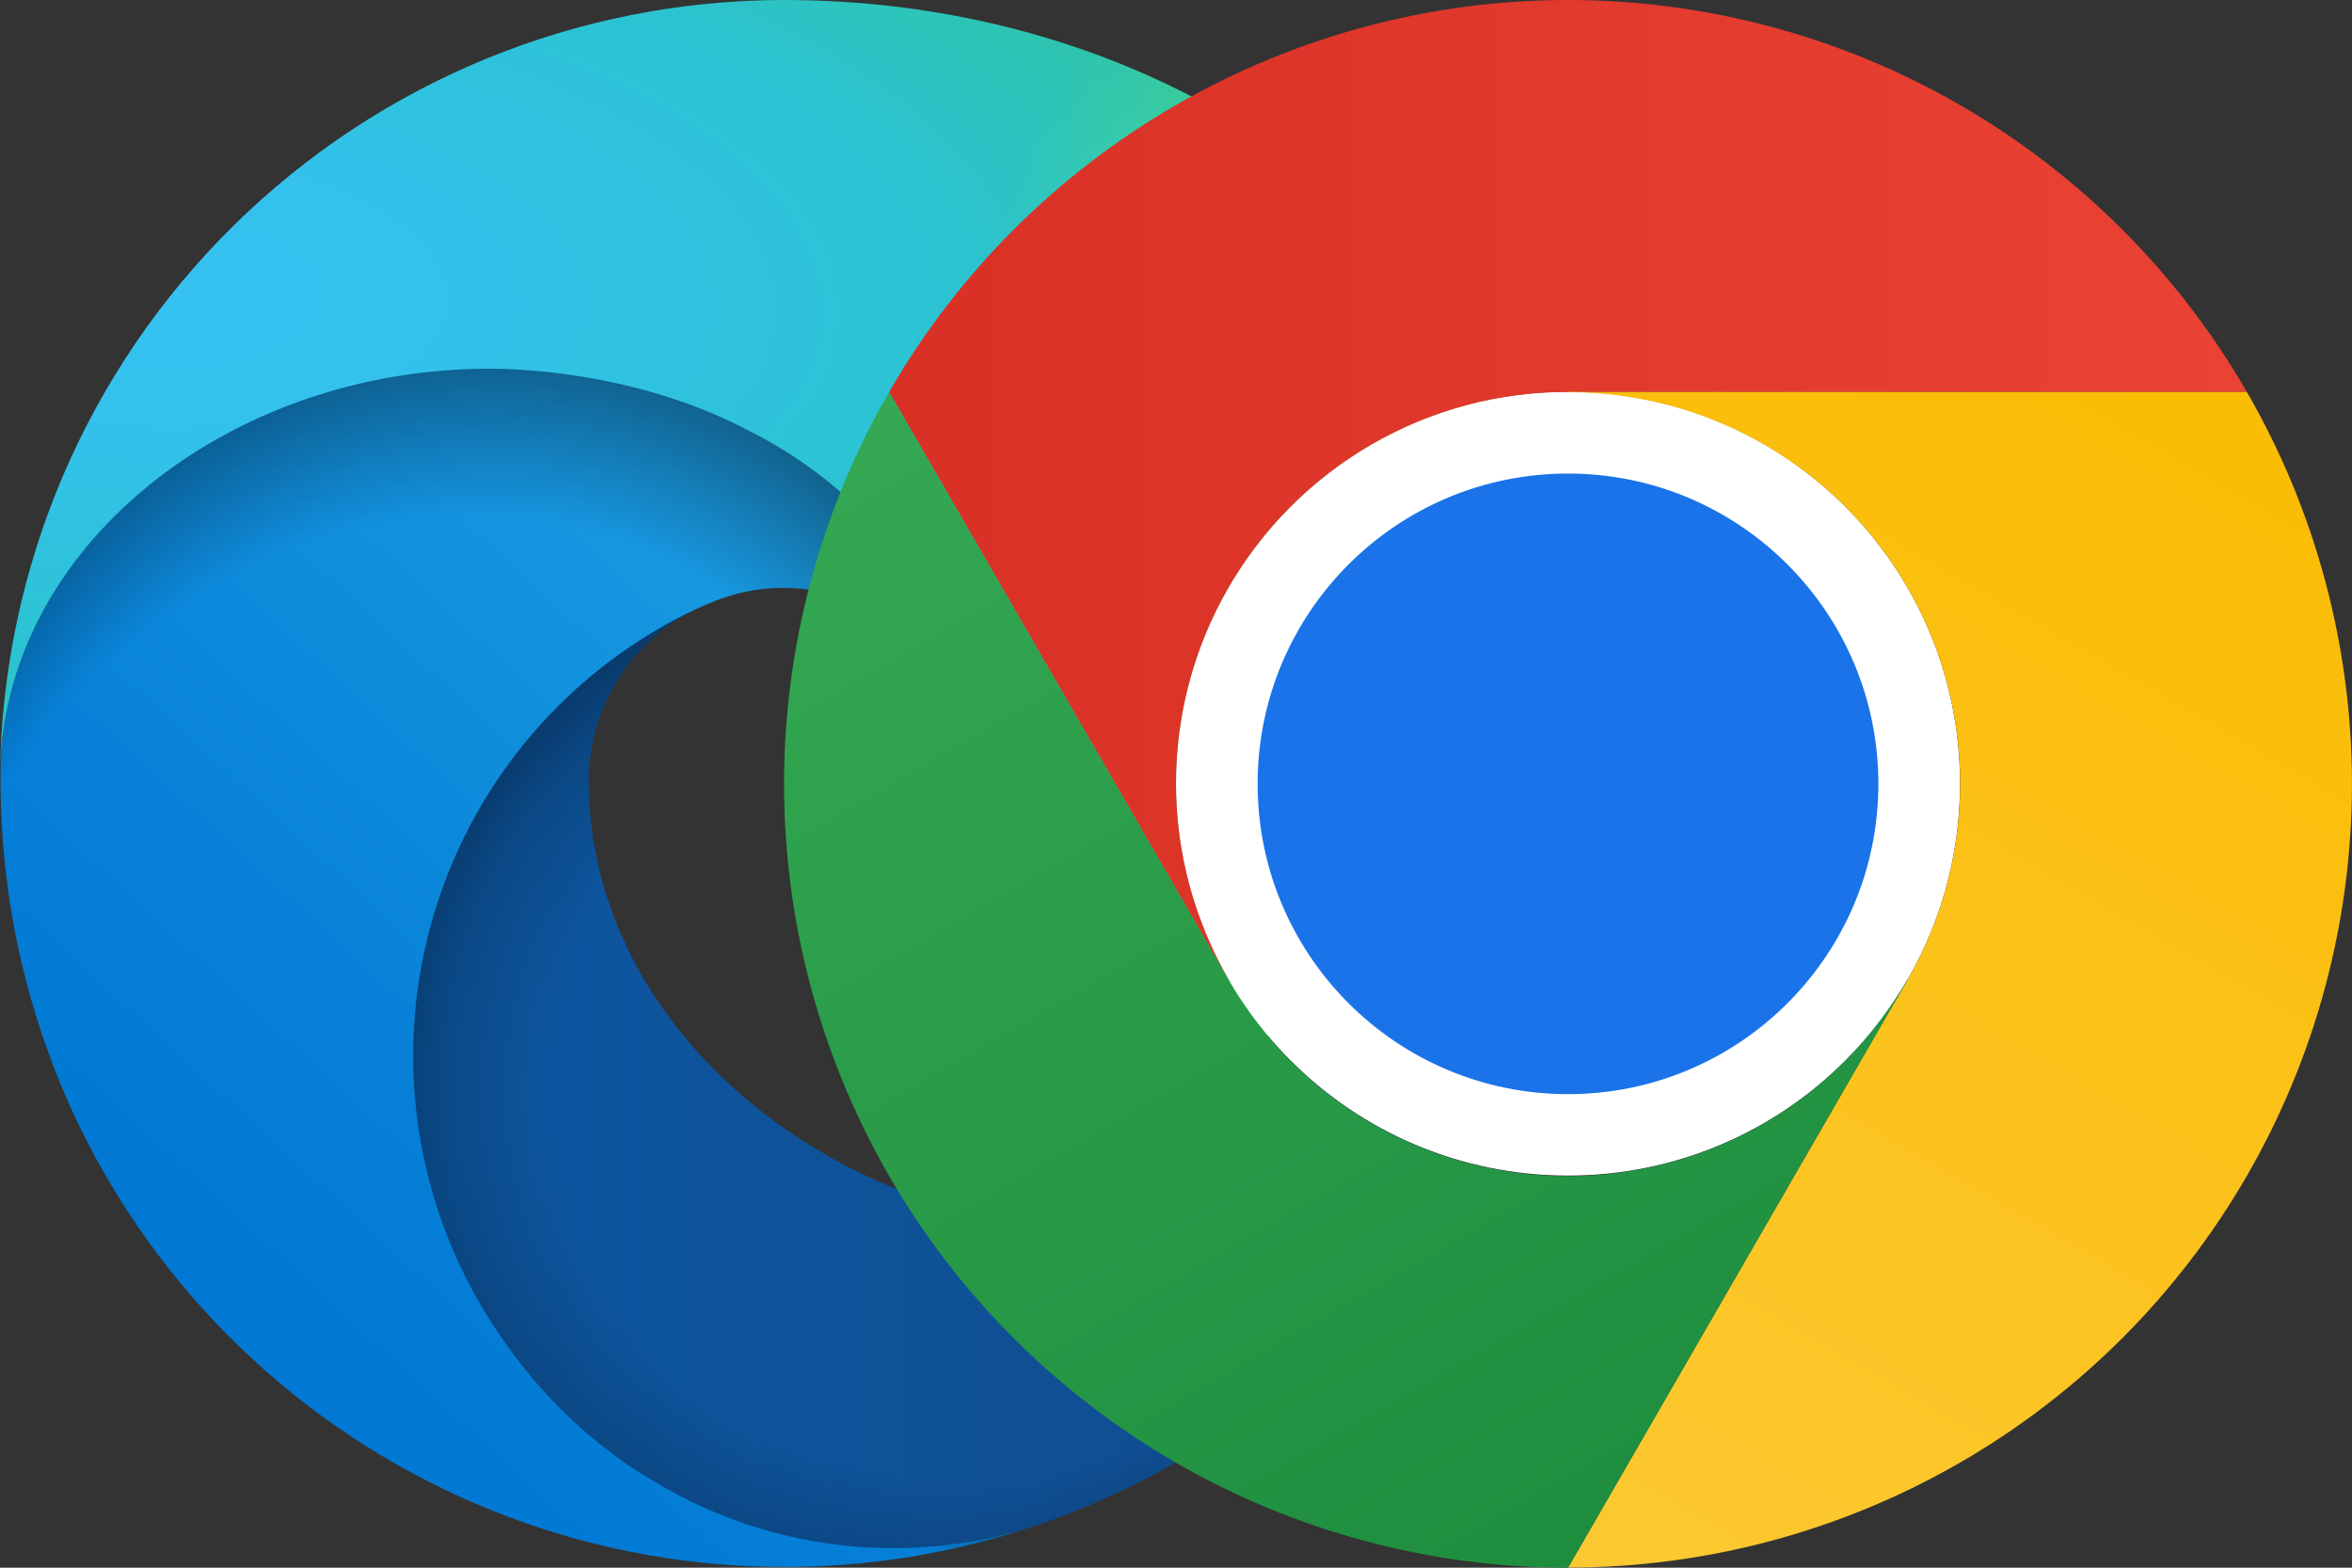
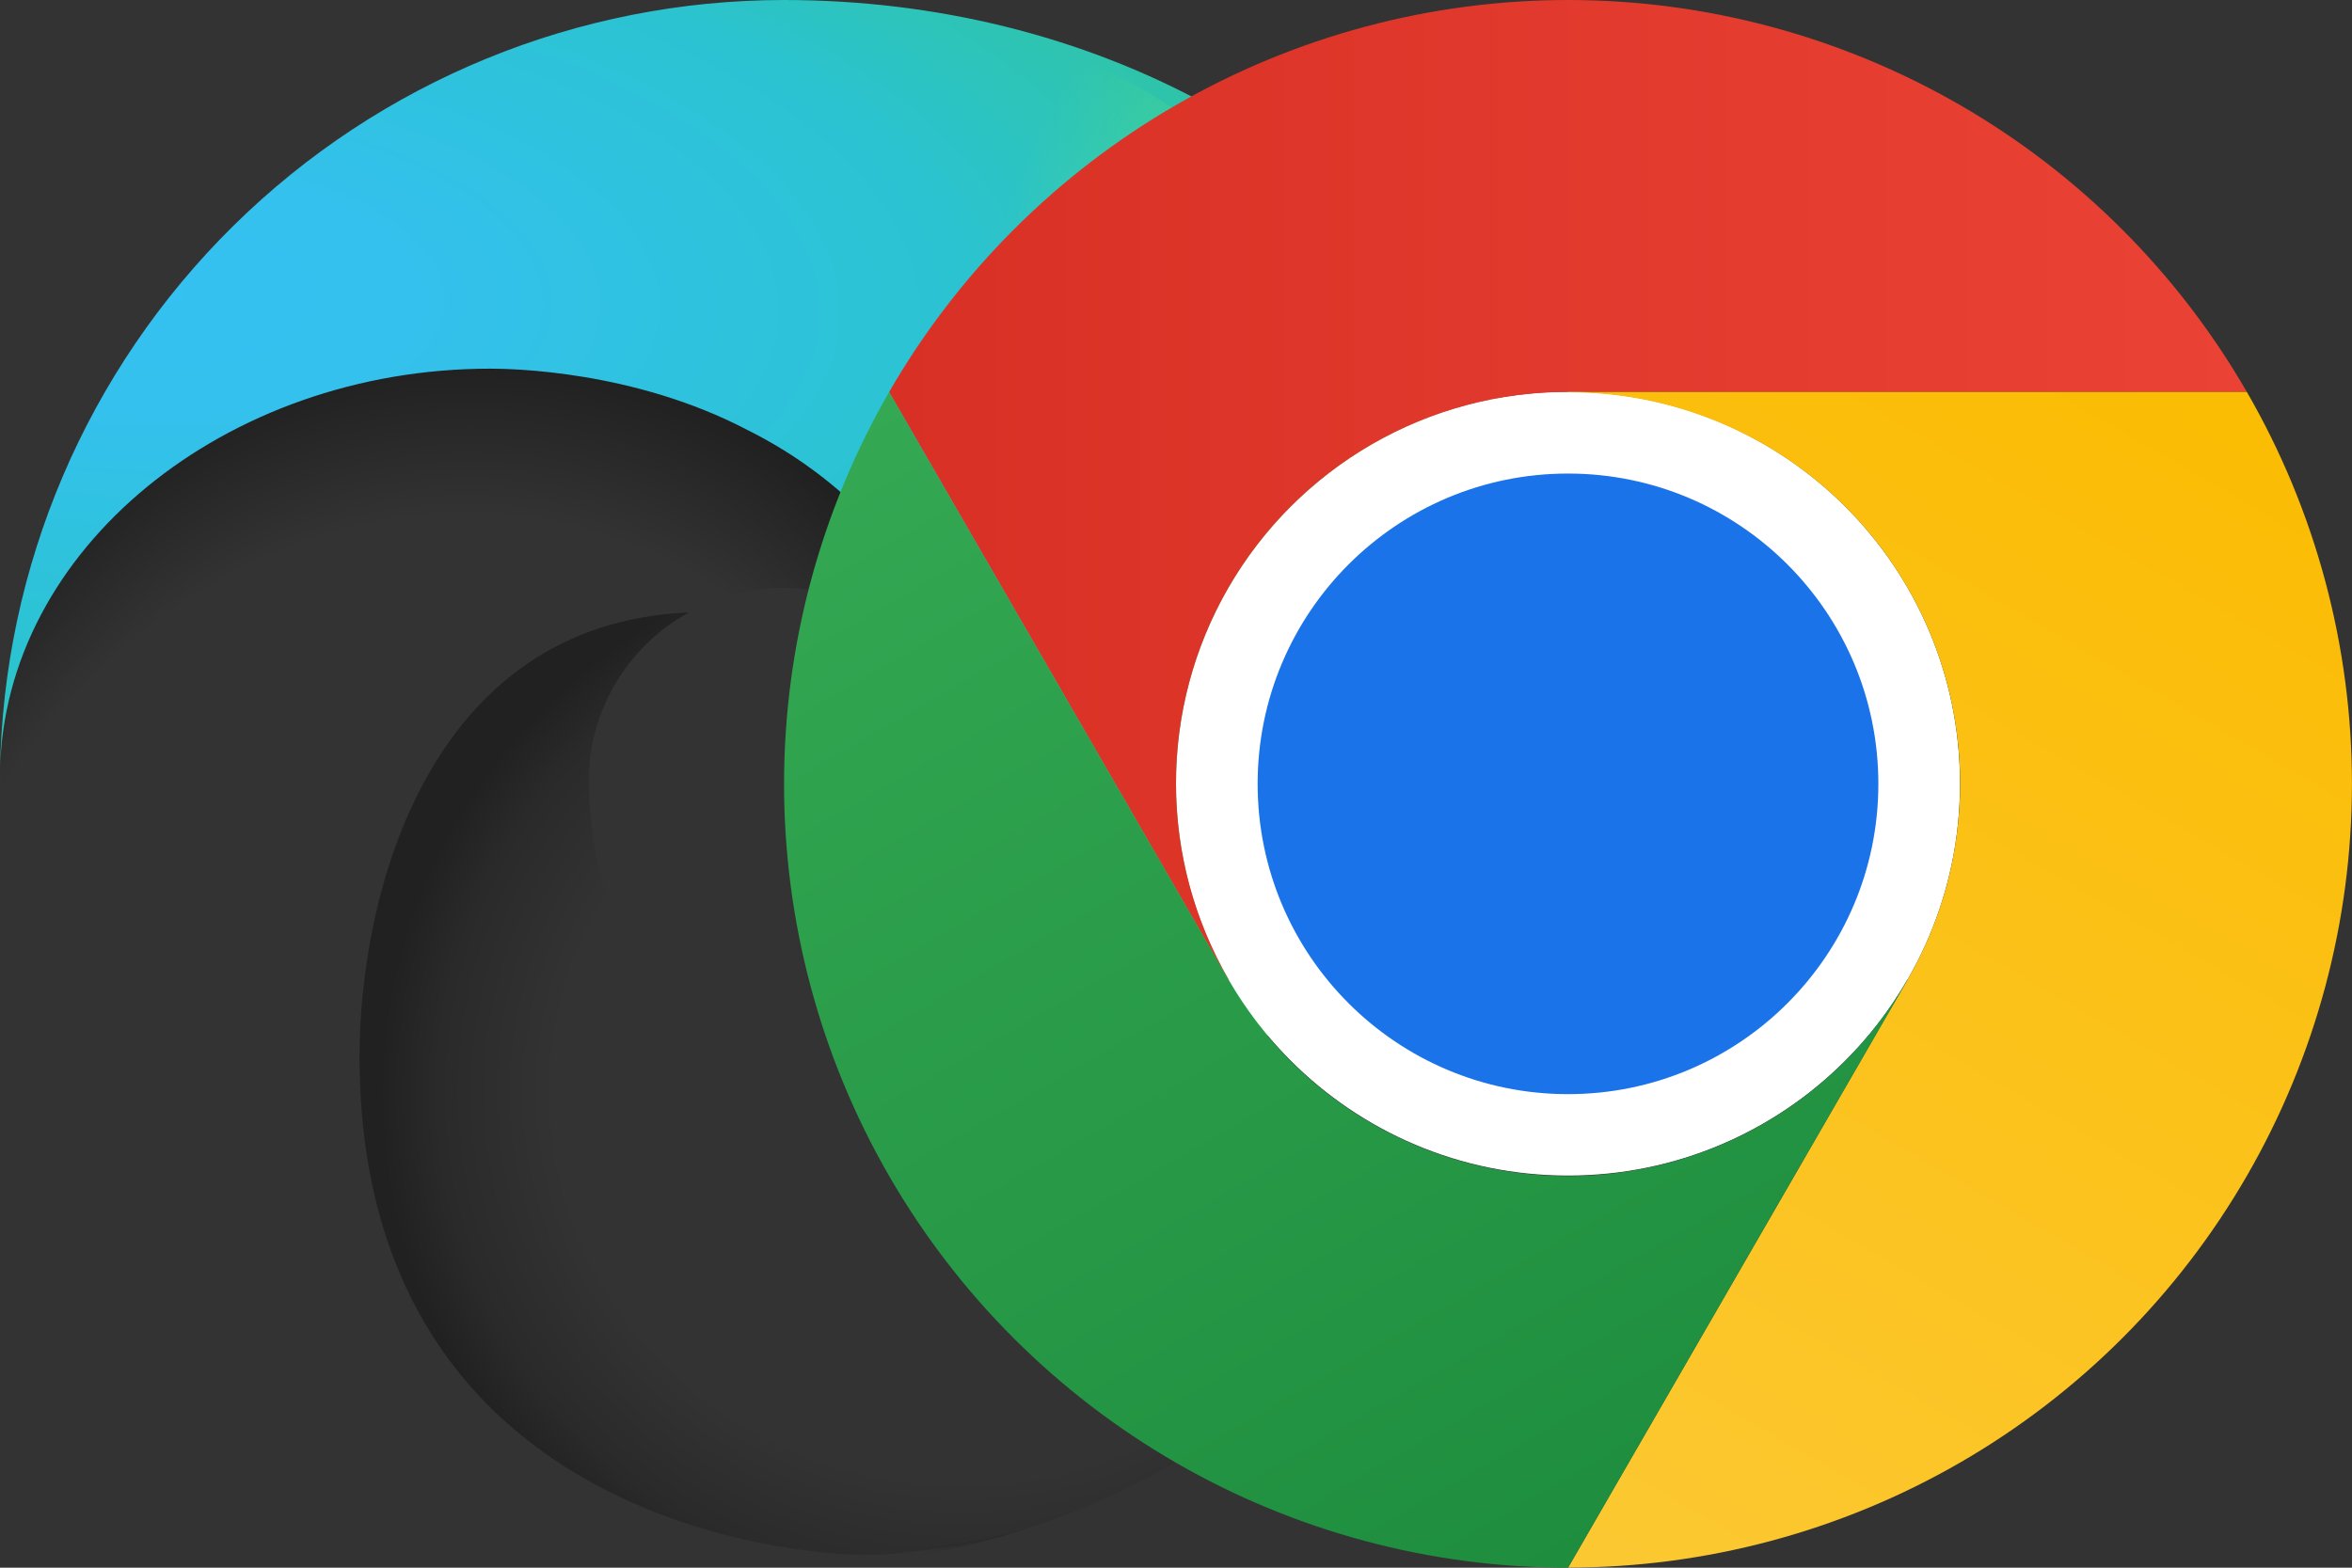
<svg xmlns="http://www.w3.org/2000/svg" width="45" height="30" viewBox="0 0 45 30" fill="none">
  <rect x="0" y="0" width="45" height="30" fill="#333333" stroke="none" />
  <g clip-path="url(#clip0_2883_2217)">
-     <path d="M27.082 22.324C26.68 22.533 26.265 22.717 25.84 22.875C24.494 23.376 23.069 23.63 21.633 23.625C16.09 23.625 11.262 19.816 11.262 14.918C11.269 14.262 11.451 13.62 11.789 13.058C12.126 12.495 12.608 12.033 13.184 11.719C8.168 11.93 6.879 17.156 6.879 20.215C6.879 28.887 14.859 29.754 16.582 29.754C17.508 29.754 18.902 29.484 19.746 29.215L19.898 29.168C23.127 28.052 25.88 25.87 27.703 22.98C27.756 22.893 27.779 22.79 27.768 22.688C27.757 22.586 27.713 22.491 27.642 22.416C27.572 22.342 27.479 22.292 27.378 22.276C27.276 22.259 27.173 22.276 27.082 22.324Z" fill="url(#paint0_linear_2883_2217)" />
    <path opacity="0.35" d="M27.082 22.324C26.68 22.533 26.265 22.717 25.84 22.875C24.494 23.376 23.069 23.63 21.633 23.625C16.09 23.625 11.262 19.816 11.262 14.918C11.269 14.262 11.451 13.62 11.789 13.058C12.126 12.495 12.608 12.033 13.184 11.719C8.168 11.93 6.879 17.156 6.879 20.215C6.879 28.887 14.859 29.754 16.582 29.754C17.508 29.754 18.902 29.484 19.746 29.215L19.898 29.168C23.127 28.052 25.88 25.87 27.703 22.98C27.756 22.893 27.779 22.79 27.768 22.688C27.757 22.586 27.713 22.491 27.642 22.416C27.572 22.342 27.479 22.292 27.378 22.276C27.276 22.259 27.173 22.276 27.082 22.324Z" fill="url(#paint1_radial_2883_2217)" />
-     <path d="M12.386 28.277C11.343 27.63 10.439 26.781 9.726 25.781C8.912 24.667 8.352 23.388 8.084 22.034C7.817 20.681 7.849 19.285 8.179 17.945C8.508 16.605 9.127 15.353 9.991 14.277C10.856 13.202 11.945 12.329 13.183 11.719C13.558 11.543 14.179 11.238 15.011 11.25C15.597 11.255 16.173 11.394 16.696 11.659C17.218 11.923 17.672 12.305 18.023 12.773C18.495 13.408 18.753 14.175 18.761 14.965C18.761 14.941 21.633 5.637 9.386 5.637C4.242 5.637 0.011 10.512 0.011 14.801C-0.009 17.066 0.475 19.308 1.429 21.363C2.992 24.69 5.721 27.328 9.1 28.775C12.479 30.223 16.271 30.379 19.758 29.215C18.536 29.601 17.245 29.717 15.975 29.555C14.704 29.393 13.484 28.957 12.398 28.277H12.386Z" fill="url(#paint2_linear_2883_2217)" />
    <path opacity="0.41" d="M12.386 28.277C11.343 27.63 10.439 26.781 9.726 25.781C8.912 24.667 8.352 23.388 8.084 22.034C7.817 20.681 7.849 19.285 8.179 17.945C8.508 16.605 9.127 15.353 9.991 14.277C10.856 13.202 11.945 12.329 13.183 11.719C13.558 11.543 14.179 11.238 15.011 11.25C15.597 11.255 16.173 11.394 16.696 11.659C17.218 11.923 17.672 12.305 18.023 12.773C18.495 13.408 18.753 14.175 18.761 14.965C18.761 14.941 21.633 5.637 9.386 5.637C4.242 5.637 0.011 10.512 0.011 14.801C-0.009 17.066 0.475 19.308 1.429 21.363C2.992 24.69 5.721 27.328 9.1 28.775C12.479 30.223 16.271 30.379 19.758 29.215C18.536 29.601 17.245 29.717 15.975 29.555C14.704 29.393 13.484 28.957 12.398 28.277H12.386Z" fill="url(#paint3_radial_2883_2217)" />
    <path d="M17.859 17.438C17.754 17.555 17.461 17.73 17.461 18.094C17.461 18.398 17.66 18.703 18.023 18.949C19.699 20.121 22.875 19.957 22.887 19.957C24.136 19.956 25.362 19.62 26.438 18.984C27.52 18.351 28.418 17.446 29.043 16.359C29.668 15.271 29.998 14.039 30 12.785C30.035 10.16 29.062 8.414 28.676 7.641C26.18 2.789 20.824 7.34346e-08 15 7.34346e-08C11.058 -0 7.274 1.551 4.467 4.319C1.66 7.086 0.055 10.848 0 14.789C0.059 10.512 4.312 7.055 9.375 7.055C9.785 7.055 12.129 7.09 14.297 8.227C15.82 8.983 17.081 10.179 17.918 11.66C18.633 12.902 18.762 14.484 18.762 15.117C18.762 15.75 18.445 16.676 17.848 17.449L17.859 17.438Z" fill="url(#paint4_radial_2883_2217)" />
-     <path d="M17.859 17.438C17.754 17.555 17.461 17.73 17.461 18.094C17.461 18.398 17.66 18.703 18.023 18.949C19.699 20.121 22.875 19.957 22.887 19.957C24.136 19.956 25.362 19.62 26.438 18.984C27.52 18.351 28.418 17.446 29.043 16.359C29.668 15.271 29.998 14.039 30 12.785C30.035 10.16 29.062 8.414 28.676 7.641C26.18 2.789 20.824 7.34346e-08 15 7.34346e-08C11.058 -0 7.274 1.551 4.467 4.319C1.66 7.086 0.055 10.848 0 14.789C0.059 10.512 4.312 7.055 9.375 7.055C9.785 7.055 12.129 7.09 14.297 8.227C15.82 8.983 17.081 10.179 17.918 11.66C18.633 12.902 18.762 14.484 18.762 15.117C18.762 15.75 18.445 16.676 17.848 17.449L17.859 17.438Z" fill="url(#paint5_radial_2883_2217)" />
+     <path d="M17.859 17.438C17.754 17.555 17.461 17.73 17.461 18.094C17.461 18.398 17.66 18.703 18.023 18.949C19.699 20.121 22.875 19.957 22.887 19.957C24.136 19.956 25.362 19.62 26.438 18.984C27.52 18.351 28.418 17.446 29.043 16.359C29.668 15.271 29.998 14.039 30 12.785C26.18 2.789 20.824 7.34346e-08 15 7.34346e-08C11.058 -0 7.274 1.551 4.467 4.319C1.66 7.086 0.055 10.848 0 14.789C0.059 10.512 4.312 7.055 9.375 7.055C9.785 7.055 12.129 7.09 14.297 8.227C15.82 8.983 17.081 10.179 17.918 11.66C18.633 12.902 18.762 14.484 18.762 15.117C18.762 15.75 18.445 16.676 17.848 17.449L17.859 17.438Z" fill="url(#paint5_radial_2883_2217)" />
  </g>
  <g clip-path="url(#clip1_2883_2217)">
    <path d="M30 22.496C34.142 22.496 37.5 19.138 37.5 14.996C37.5 10.854 34.142 7.496 30 7.496C25.858 7.496 22.5 10.854 22.5 14.996C22.5 19.138 25.858 22.496 30 22.496Z" fill="white" />
    <path d="M30 7.5H42.988C41.672 5.22 39.779 3.326 37.499 2.009C35.218 0.693 32.632 -0 29.999 3.65124e-08C27.366 0 24.779 0.694 22.5 2.01C20.22 3.327 18.327 5.221 17.011 7.502L23.505 18.75L23.511 18.748C22.85 17.609 22.501 16.316 22.5 14.999C22.498 13.682 22.844 12.388 23.502 11.248C24.16 10.107 25.108 9.16 26.248 8.502C27.389 7.844 28.683 7.498 30 7.5Z" fill="url(#paint6_linear_2883_2217)" />
    <path d="M30 20.938C33.279 20.938 35.938 18.279 35.938 15C35.938 11.721 33.279 9.062 30 9.062C26.721 9.062 24.062 11.721 24.062 15C24.062 18.279 26.721 20.938 30 20.938Z" fill="#1A73E8" />
    <path d="M36.495 18.75L30.001 29.998C32.634 29.998 35.22 29.306 37.501 27.989C39.781 26.673 41.674 24.779 42.99 22.499C44.307 20.219 44.999 17.632 44.999 14.999C44.999 12.366 44.305 9.78 42.988 7.5H30L29.998 7.506C31.315 7.503 32.609 7.848 33.751 8.505C34.892 9.162 35.84 10.109 36.498 11.249C37.157 12.389 37.504 13.683 37.503 15C37.502 16.317 37.155 17.61 36.495 18.75Z" fill="url(#paint7_linear_2883_2217)" />
    <path d="M23.505 18.752L17.011 7.504C15.694 9.784 15.001 12.37 15.001 15.003C15.001 17.636 15.694 20.223 17.011 22.503C18.327 24.783 20.221 26.676 22.501 27.992C24.782 29.308 27.369 30.001 30.002 30L36.496 18.752L36.491 18.748C35.835 19.889 34.889 20.838 33.75 21.498C32.61 22.157 31.317 22.505 30 22.506C28.683 22.506 27.389 22.159 26.249 21.5C25.109 20.841 24.162 19.893 23.505 18.752Z" fill="url(#paint8_linear_2883_2217)" />
  </g>
  <defs>
    <linearGradient id="paint0_linear_2883_2217" x1="6.879" y1="20.742" x2="27.785" y2="20.742" gradientUnits="userSpaceOnUse">
      <stop stop-color="#0C59A4" />
      <stop offset="1" stop-color="#114A8B" />
    </linearGradient>
    <radialGradient id="paint1_radial_2883_2217" cx="0" cy="0" r="1" gradientUnits="userSpaceOnUse" gradientTransform="translate(18.422 20.9) scale(11.18 10.621)">
      <stop offset="0.7" stop-opacity="0" />
      <stop offset="0.9" stop-opacity="0.5" />
      <stop offset="1" />
    </radialGradient>
    <linearGradient id="paint2_linear_2883_2217" x1="17.894" y1="11.672" x2="4.851" y2="25.887" gradientUnits="userSpaceOnUse">
      <stop stop-color="#1B9DE2" />
      <stop offset="0.2" stop-color="#1595DF" />
      <stop offset="0.7" stop-color="#0680D7" />
      <stop offset="1" stop-color="#0078D4" />
    </linearGradient>
    <radialGradient id="paint3_radial_2883_2217" cx="0" cy="0" r="1" gradientUnits="userSpaceOnUse" gradientTransform="translate(8.268 23.313) rotate(-81.384) scale(16.803 13.575)">
      <stop offset="0.8" stop-opacity="0" />
      <stop offset="0.9" stop-opacity="0.5" />
      <stop offset="1" />
    </radialGradient>
    <radialGradient id="paint4_radial_2883_2217" cx="0" cy="0" r="1" gradientUnits="userSpaceOnUse" gradientTransform="translate(3.034 5.545) rotate(92.291) scale(23.738 50.556)">
      <stop stop-color="#35C1F1" />
      <stop offset="0.1" stop-color="#34C1ED" />
      <stop offset="0.2" stop-color="#2FC2DF" />
      <stop offset="0.3" stop-color="#2BC3D2" />
      <stop offset="0.7" stop-color="#36C752" />
    </radialGradient>
    <radialGradient id="paint5_radial_2883_2217" cx="0" cy="0" r="1" gradientUnits="userSpaceOnUse" gradientTransform="translate(28.132 9.059) rotate(73.74) scale(11.402 9.272)">
      <stop stop-color="#66EB6E" />
      <stop offset="1" stop-color="#66EB6E" stop-opacity="0" />
    </radialGradient>
    <linearGradient id="paint6_linear_2883_2217" x1="17.011" y1="9.375" x2="42.988" y2="9.375" gradientUnits="userSpaceOnUse">
      <stop stop-color="#D93025" />
      <stop offset="1" stop-color="#EA4335" />
    </linearGradient>
    <linearGradient id="paint7_linear_2883_2217" x1="27.951" y1="29.797" x2="40.94" y2="7.3" gradientUnits="userSpaceOnUse">
      <stop stop-color="#FCC934" />
      <stop offset="1" stop-color="#FBBC04" />
    </linearGradient>
    <linearGradient id="paint8_linear_2883_2217" x1="31.624" y1="29.064" x2="18.635" y2="6.566" gradientUnits="userSpaceOnUse">
      <stop stop-color="#1E8E3E" />
      <stop offset="1" stop-color="#34A853" />
    </linearGradient>
    <clipPath id="clip0_2883_2217">
      <rect width="30" height="30" fill="white" />
    </clipPath>
    <clipPath id="clip1_2883_2217">
      <rect width="30" height="30" fill="white" transform="translate(15)" />
    </clipPath>
  </defs>
</svg>